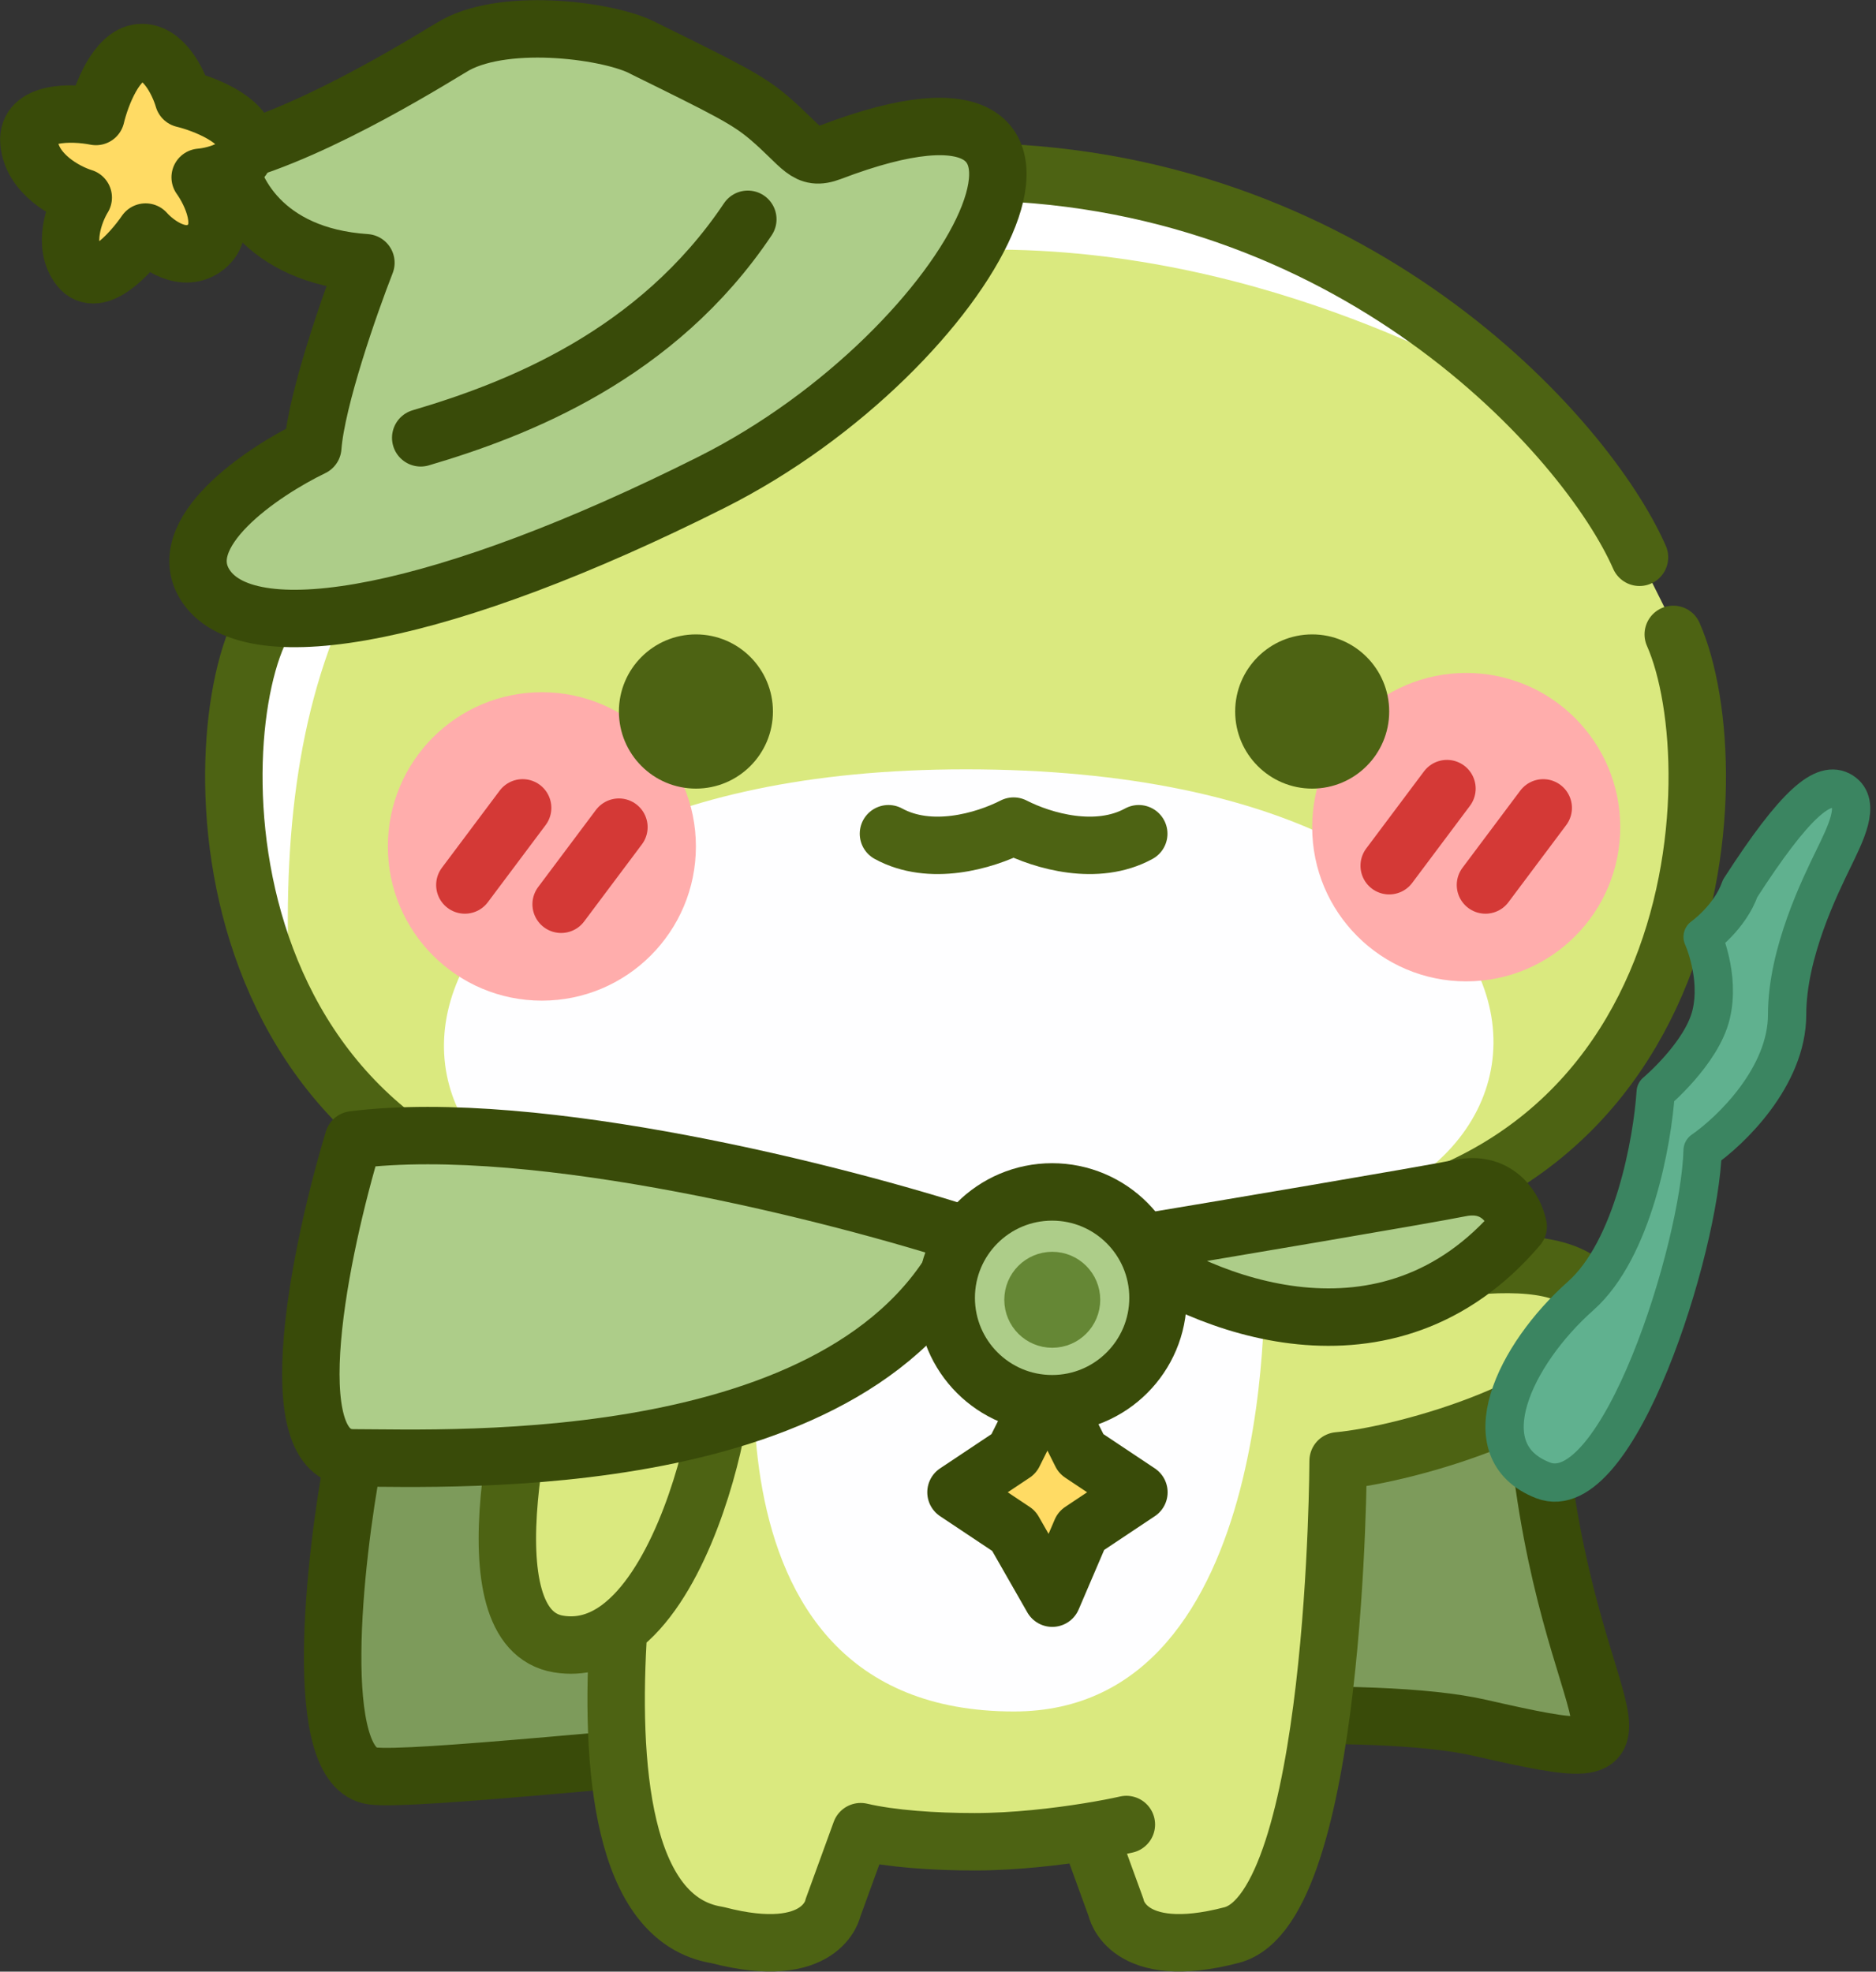
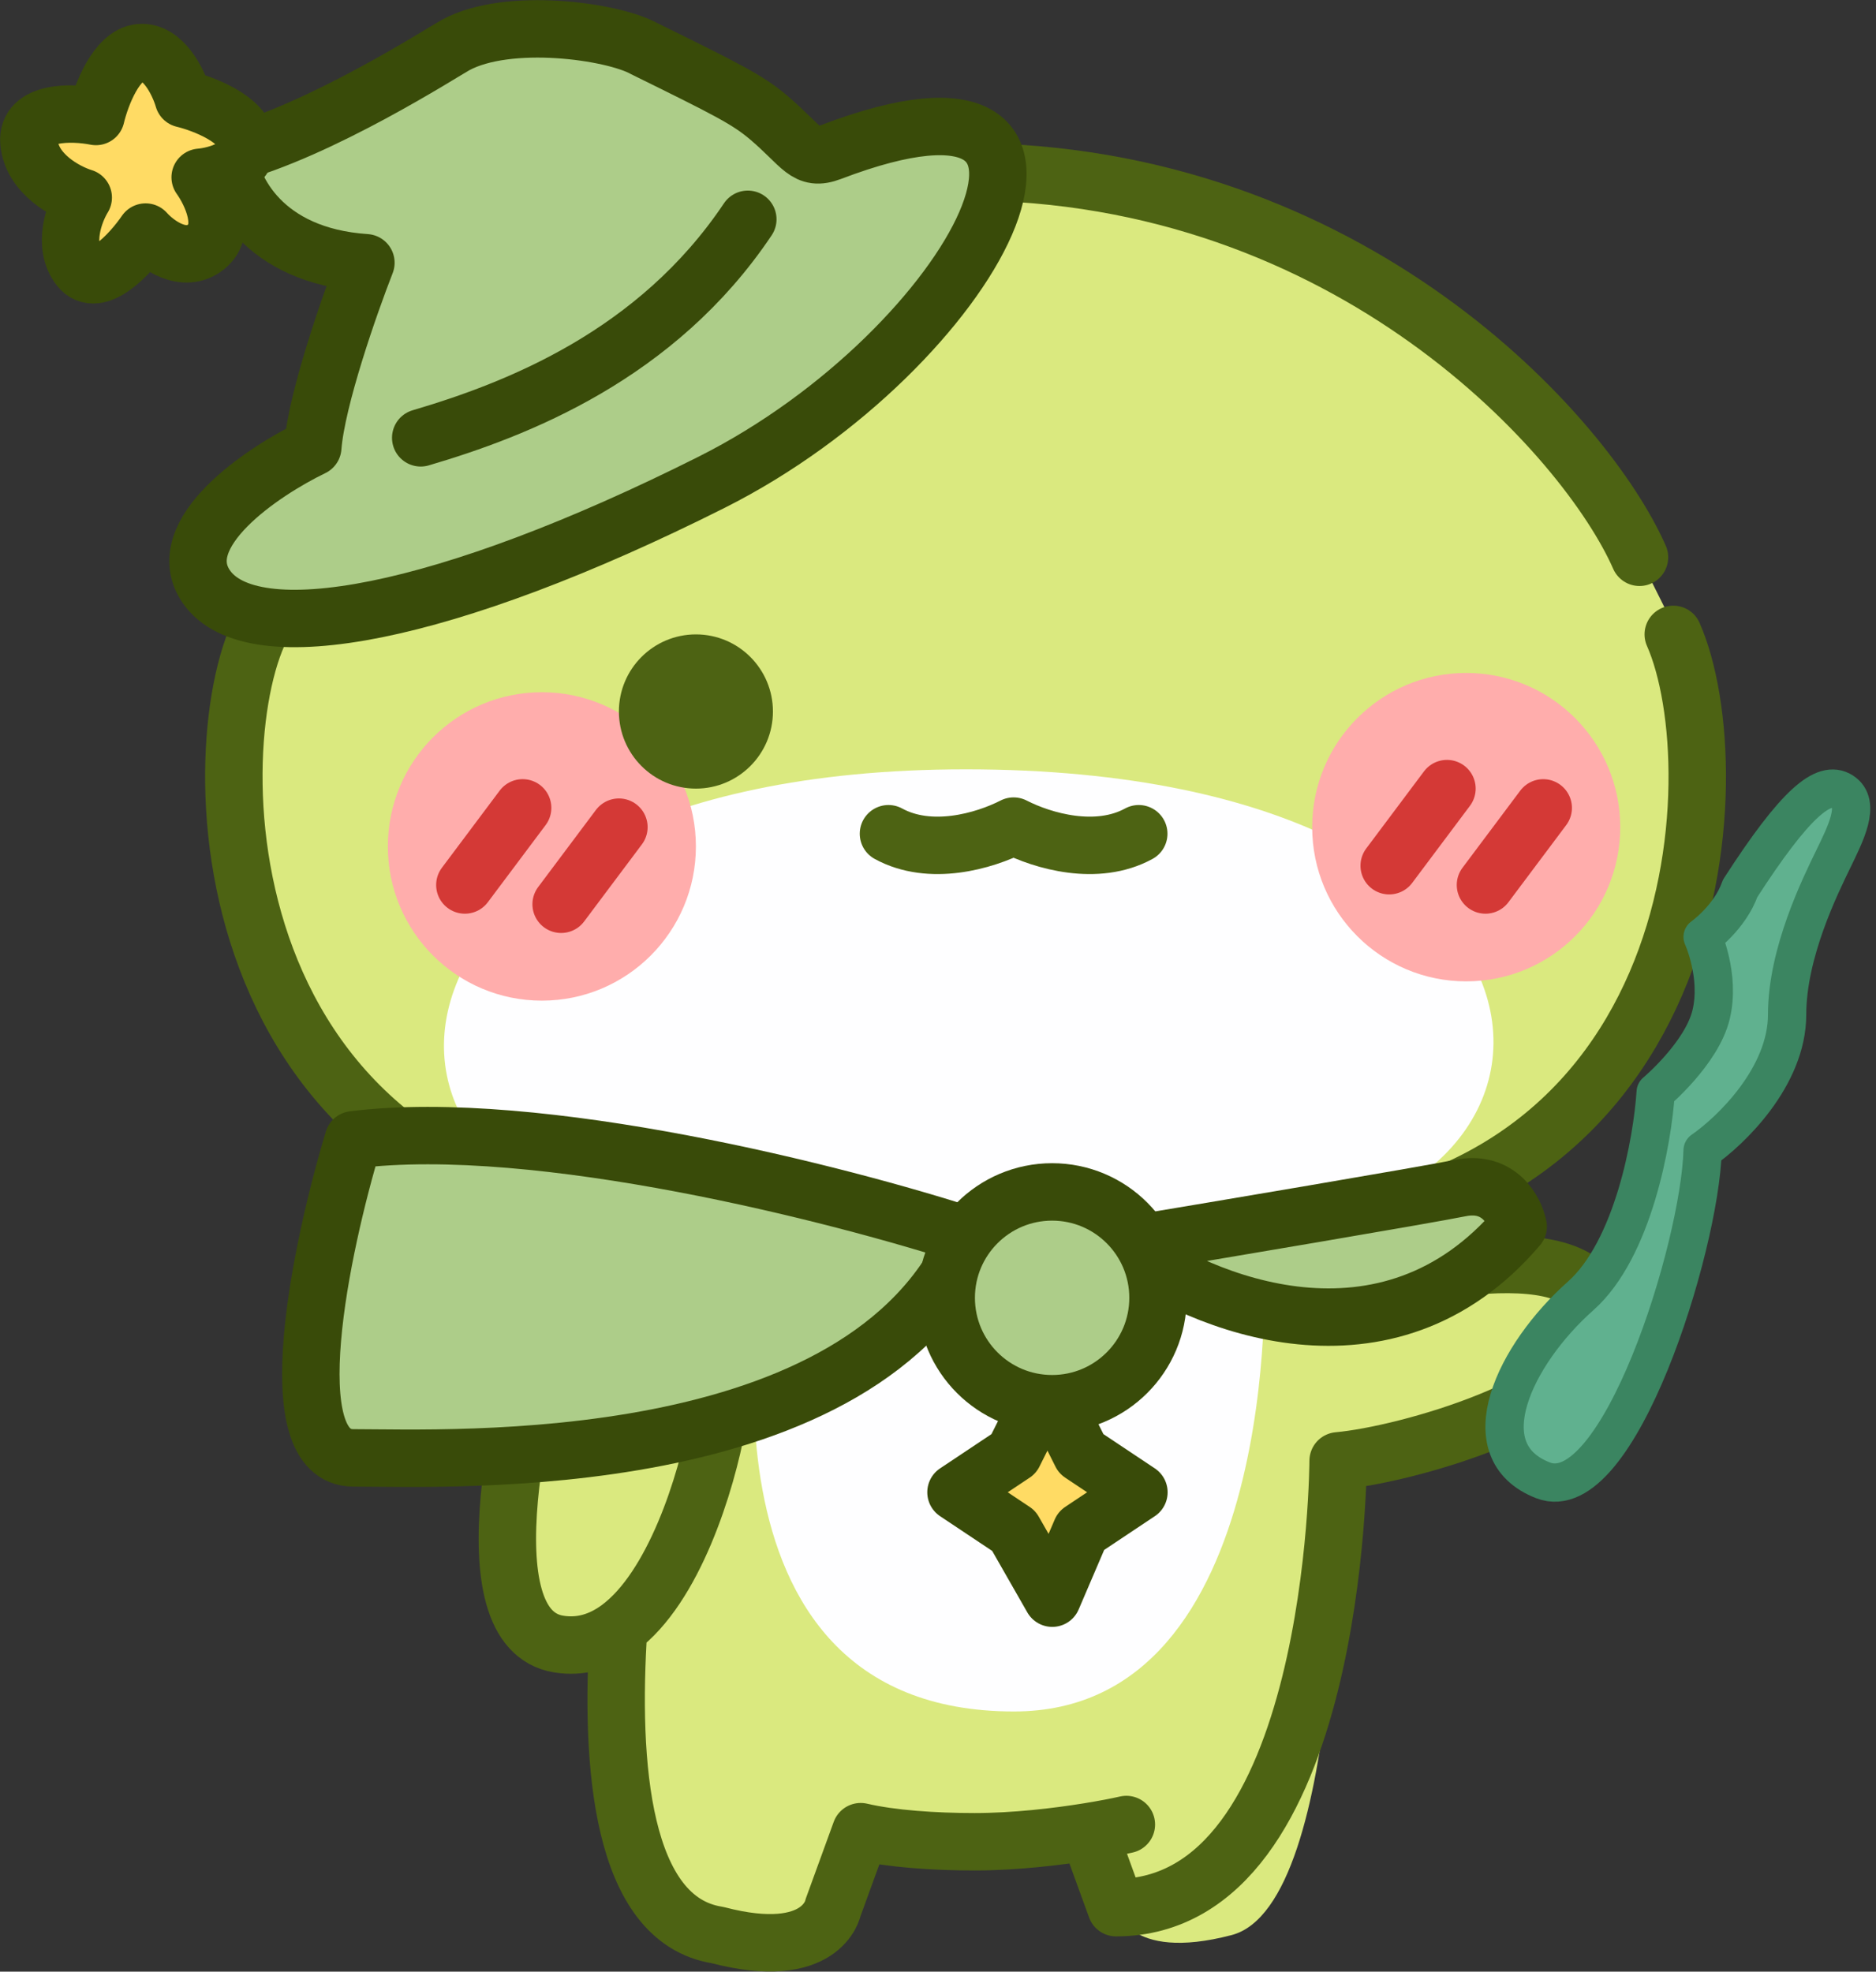
<svg xmlns="http://www.w3.org/2000/svg" width="98" height="103" viewBox="0 0 98 103" fill="none">
  <rect x="0" y="0" width="98" height="103" fill="#333333" stroke="none" />
  <path d="M50.443 8.971C30.327 8.971 18.073 22.554 15.24 29.113L13.435 33.141C10.419 40.19 11.425 64.359 35.562 64.359H65.529C89.667 64.359 90.672 40.19 87.656 33.141L85.645 29.113C82.889 22.828 70.558 8.971 50.443 8.971Z" fill="#DAE97F" />
  <path d="M50.443 40.19C17.249 40.19 16.246 64.359 37.368 64.359H63.518C84.639 64.359 84.641 40.189 50.443 40.19Z" fill="#FEFEFF" />
-   <path d="M34.855 16.524C18.111 23.761 14.236 36.161 15.162 52.398C8.201 34.651 18.223 23.374 23.791 18.035C46.221 1.781 66.731 12.009 74.569 18.287C67.427 15.057 51.598 9.286 34.855 16.524Z" fill="white" />
  <ellipse cx="28.307" cy="44.218" rx="8.046" ry="8.056" fill="#FFADAC" />
  <path d="M27.302 42.203L24.284 46.232" stroke="#D43936" stroke-width="3" stroke-linecap="round" stroke-linejoin="round" />
  <path d="M32.331 43.211L29.313 47.239" stroke="#D43936" stroke-width="3" stroke-linecap="round" stroke-linejoin="round" />
  <ellipse cx="76.593" cy="43.211" rx="8.046" ry="8.056" fill="#FFADAC" />
  <path d="M75.587 41.197L72.57 45.225" stroke="#D43936" stroke-width="3" stroke-linecap="round" stroke-linejoin="round" />
  <path d="M80.616 42.204L77.599 46.232" stroke="#D43936" stroke-width="3" stroke-linecap="round" stroke-linejoin="round" />
  <path d="M52.949 43.156C54.505 43.951 57.307 44.746 59.487 43.554M52.95 43.156C51.392 43.951 48.591 44.746 46.412 43.554" stroke="#4D6313" stroke-width="3" stroke-linecap="round" stroke-linejoin="round" />
  <path d="M13.479 33.14C10.359 40.19 11.219 64.359 37.37 64.359" stroke="#4D6313" stroke-width="3" stroke-linecap="round" stroke-linejoin="round" />
  <path d="M87.409 33.14C90.528 40.19 89.488 64.359 64.524 64.359" stroke="#4D6313" stroke-width="3" stroke-linecap="round" stroke-linejoin="round" />
  <path d="M15.24 29.113C18.074 22.554 30.327 8.971 50.443 8.971C70.558 8.971 82.889 22.828 85.645 29.113" stroke="#4D6313" stroke-width="3" stroke-linecap="round" stroke-linejoin="round" />
  <ellipse cx="36.354" cy="37.169" rx="4.023" ry="4.028" fill="#4D6313" />
-   <ellipse cx="68.547" cy="37.169" rx="4.023" ry="4.028" fill="#4D6313" />
  <path d="M19.114 13.726C13.708 13.364 12.055 9.819 11.904 8.092C16.754 6.832 23.168 2.694 23.803 2.35C26.566 0.855 32.008 1.631 33.637 2.533C37.956 4.661 39.036 5.193 40.152 6.139C41.917 7.636 42.094 8.444 43.41 7.943C59.411 1.842 51.027 18.24 37.167 25.197C23.308 32.155 13.143 34.089 10.774 30.642C8.88 27.884 13.695 24.643 16.339 23.367C16.532 20.844 18.269 15.888 19.114 13.726Z" fill="#ADCD89" stroke="#394B09" stroke-width="3" stroke-linecap="round" stroke-linejoin="round" />
  <path d="M7.304 2.751C6.073 2.859 5.263 5.018 5.012 6.085C3.785 5.844 1.368 5.777 1.513 7.435C1.658 9.093 3.464 10.049 4.348 10.32C3.896 11.055 3.223 12.82 4.153 13.992C5.082 15.163 6.842 13.234 7.606 12.123C8.179 12.769 9.615 13.826 10.773 12.89C11.932 11.953 11.045 10.081 10.457 9.262C11.311 9.188 12.993 8.727 12.884 7.483C12.776 6.24 10.637 5.418 9.581 5.162C9.335 4.314 8.535 2.643 7.304 2.751Z" fill="#FFDB64" stroke="#394B09" stroke-width="3" stroke-linecap="round" stroke-linejoin="round" />
  <path d="M21.978 22.872C27.015 21.387 34.312 18.555 39.065 11.456" stroke="#394B09" stroke-width="3" stroke-linecap="round" stroke-linejoin="round" />
-   <path d="M19.465 92.776C16.247 92.374 17.454 81.531 18.459 76.16L32.036 69.111C47.626 65.586 79.107 61.759 80.314 74.65C81.823 90.762 88.36 92.776 77.296 90.259C66.233 87.741 23.488 93.28 19.465 92.776Z" fill="#7D9B5B" stroke="#394B09" stroke-width="3" stroke-linecap="round" stroke-linejoin="round" />
  <path d="M37.474 101.088C31.181 99.657 32.687 84.876 32.687 84.876C25.945 88.838 25.62 83.738 29.17 66.246H66.887C87.504 63.225 91.024 71.281 69.902 76.316C69.902 76.316 70.367 99.51 64.341 101.088C58.838 102.529 58.3 99.657 58.3 99.657L56.855 95.688C55.215 95.952 53.004 96.215 50.908 96.215C48.812 96.215 46.601 95.952 44.96 95.688L43.516 99.657C43.516 99.657 42.978 102.529 37.474 101.088Z" fill="#DAE97F" />
  <path d="M52.968 89.408C35.367 89.408 39.893 66.246 39.893 66.246H66.043C66.043 66.246 67.03 89.408 52.968 89.408Z" fill="#FEFEFF" />
-   <path d="M56.857 95.687C57.7 95.552 58.391 95.415 58.84 95.313M56.857 95.687C55.217 95.952 53.005 96.214 50.91 96.214C48.807 96.214 46.566 96.062 44.962 95.687L43.517 99.657C43.517 99.657 42.98 102.528 37.476 101.087C32.447 100.295 31.849 92.162 32.317 85.064M56.857 95.687L58.302 99.657C58.302 99.657 58.84 102.528 64.343 101.087C69.847 99.646 69.902 76.316 69.902 76.316C73.59 75.98 82.776 73.294 83.48 69.77C84.587 64.231 74.764 66.078 68.897 67.756M29.17 66.749C27.158 72.791 24.342 85.077 29.17 85.883C30.342 86.078 31.391 85.743 32.317 85.064M37.476 74.302C36.903 77.478 35.204 82.945 32.317 85.064" stroke="#4D6313" stroke-width="3" stroke-linecap="round" stroke-linejoin="round" />
+   <path d="M56.857 95.687C57.7 95.552 58.391 95.415 58.84 95.313M56.857 95.687C55.217 95.952 53.005 96.214 50.91 96.214C48.807 96.214 46.566 96.062 44.962 95.687L43.517 99.657C43.517 99.657 42.98 102.528 37.476 101.087C32.447 100.295 31.849 92.162 32.317 85.064M56.857 95.687L58.302 99.657C69.847 99.646 69.902 76.316 69.902 76.316C73.59 75.98 82.776 73.294 83.48 69.77C84.587 64.231 74.764 66.078 68.897 67.756M29.17 66.749C27.158 72.791 24.342 85.077 29.17 85.883C30.342 86.078 31.391 85.743 32.317 85.064M37.476 74.302C36.903 77.478 35.204 82.945 32.317 85.064" stroke="#4D6313" stroke-width="3" stroke-linecap="round" stroke-linejoin="round" />
  <path d="M18.459 76.16C14.436 76.16 16.783 65.082 18.459 59.544C28.116 58.335 43.939 62.397 50.643 64.579C45.111 77.167 23.488 76.16 18.459 76.16Z" fill="#ADCD89" stroke="#394B09" stroke-width="3" stroke-linecap="round" stroke-linejoin="round" />
  <path d="M79.308 64.076C72.469 72.132 62.712 68.104 58.689 65.083C63.718 64.244 74.279 62.465 76.291 62.062C78.302 61.659 79.14 63.237 79.308 64.076Z" fill="#ADCD89" stroke="#394B09" stroke-width="3" stroke-linecap="round" stroke-linejoin="round" />
  <circle cx="54.961" cy="67.798" r="5.532" fill="#ADCD89" stroke="#394B09" stroke-width="3" stroke-linecap="round" stroke-linejoin="round" />
  <path d="M52.957 75.945L53.963 73.934H55.472L56.477 75.945L59.495 77.957L56.477 79.969L54.969 83.489L52.957 79.969L49.94 77.957L52.957 75.945Z" fill="#FFDB64" stroke="#394B09" stroke-width="3" stroke-linecap="round" stroke-linejoin="round" />
-   <ellipse cx="54.969" cy="67.901" rx="1.006" ry="1.007" fill="#658735" stroke="#658735" stroke-width="3" stroke-linecap="round" stroke-linejoin="round" />
  <path d="M88.943 48.944C88.943 48.944 90.365 47.94 90.904 46.409C93.787 41.938 95.269 40.725 96.25 41.35C97.23 41.974 96.401 43.57 95.759 44.898C95.105 46.25 93.357 49.755 93.357 53C93.357 56.244 90.414 59.083 88.943 60.097C88.8 65.166 84.53 78.854 80.607 77.333C76.684 75.812 79.136 70.743 82.568 67.701C85.314 65.268 86.328 59.59 86.491 57.055C86.491 57.055 88.894 55.037 89.385 53.009C89.875 50.982 88.943 48.944 88.943 48.944Z" fill="#60B18F" stroke="#3B8561" stroke-width="2" stroke-linecap="round" stroke-linejoin="round" />
</svg>